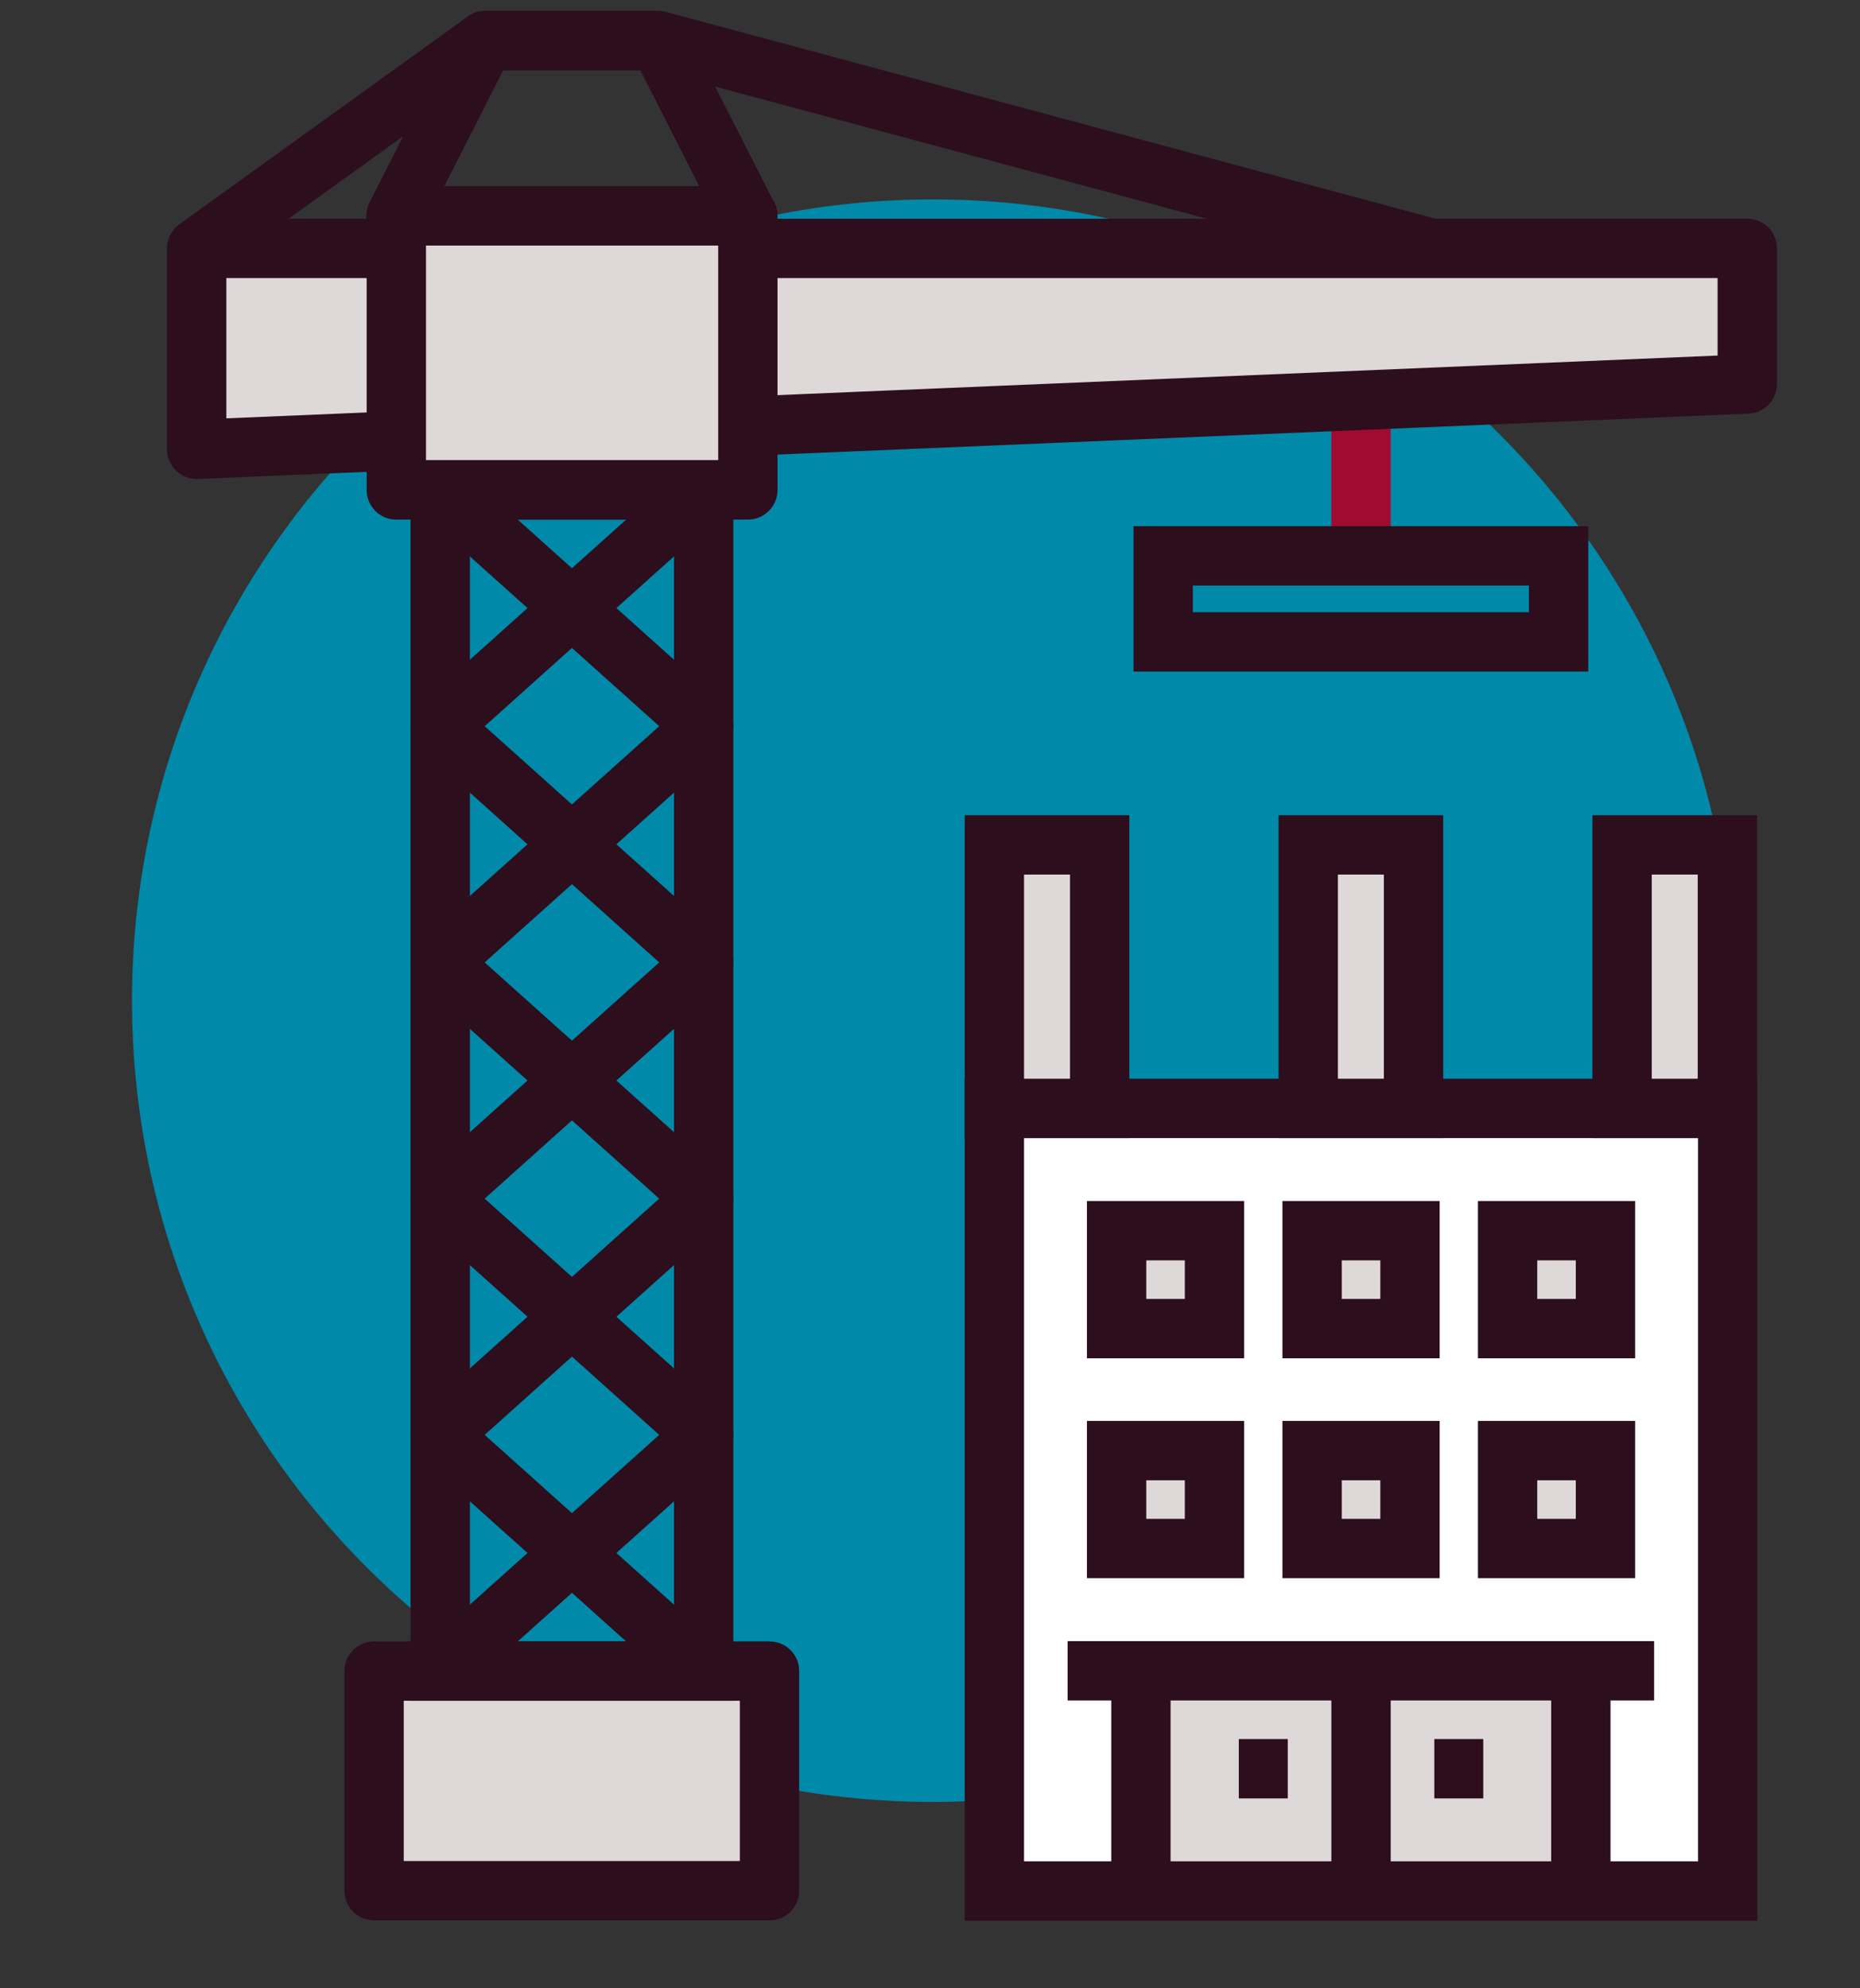
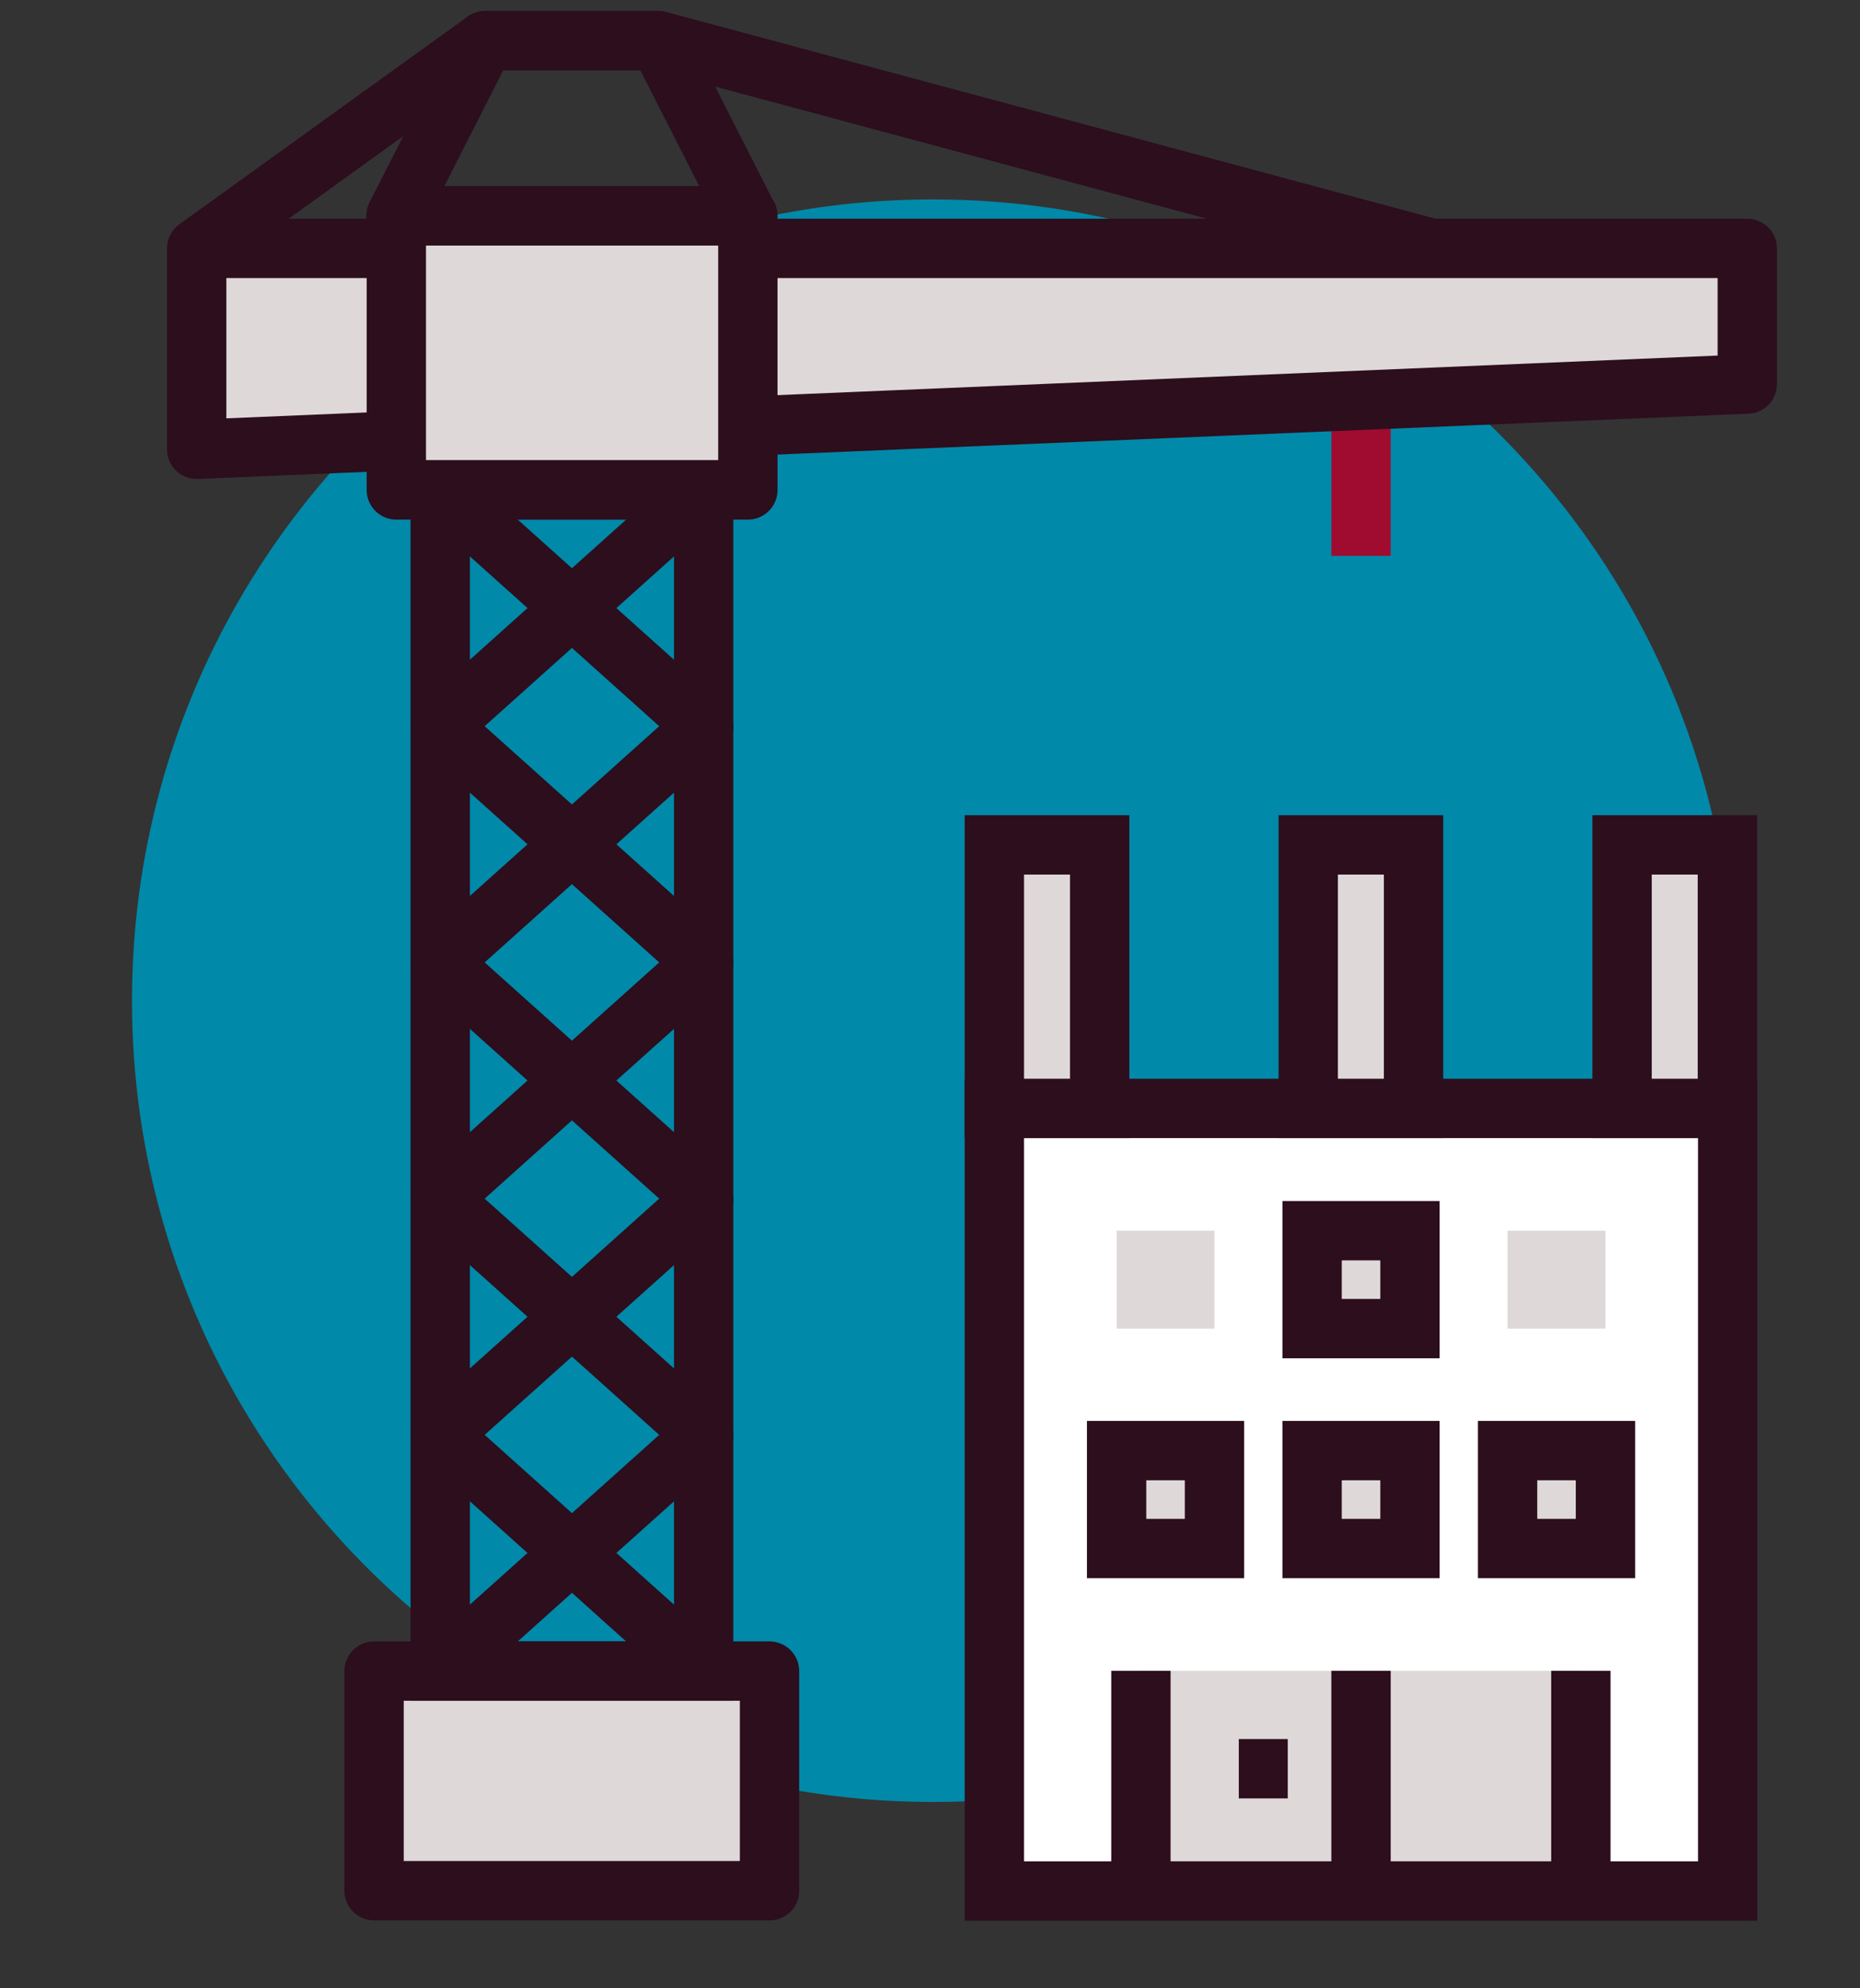
<svg xmlns="http://www.w3.org/2000/svg" id="Layer_1" viewBox="0 0 62.7 67">
  <rect x="0" y="0" width="62.7" height="67" fill="#333333" stroke="none" />
  <defs>
    <style>.cls-1,.cls-2{stroke-miterlimit:10;}.cls-1,.cls-2,.cls-3{fill:none;stroke-width:2px;}.cls-1,.cls-3{stroke:#2c0e1d;}.cls-4{fill:#dfd8d8;}.cls-5{fill:#fff;}.cls-2{stroke:#a00c30;}.cls-3{stroke-linejoin:round;}.cls-6{fill:#0189a9;}</style>
  </defs>
  <path class="cls-6" d="M31.45,60.72c14.91,0,27-12.09,27-27S46.37,6.72,31.45,6.72,4.45,18.81,4.45,33.72s12.09,27,27,27" />
  <line class="cls-2" x1="45.88" y1="13.49" x2="45.88" y2="18.73" />
  <polyline class="cls-3" points="14.84 16.51 23.72 24.47 14.84 32.43 23.72 40.39 14.84 48.35 23.72 56.31" />
  <polyline class="cls-3" points="23.72 16.51 14.84 24.47 23.72 32.43 14.84 40.39 23.72 48.35 14.84 56.31" />
  <polyline class="cls-3" points="6.63 8.37 16.35 1.37 22.2 1.37 48.26 8.37" />
  <polygon class="cls-4" points="58.9 12.94 6.63 15.14 6.63 8.37 58.9 8.37 58.9 12.94" />
  <polygon class="cls-3" points="58.9 12.94 6.63 15.14 6.63 8.37 58.9 8.37 58.9 12.94" />
  <rect class="cls-4" x="12.61" y="56.31" width="13.33" height="7.4" />
  <rect class="cls-3" x="12.61" y="56.31" width="13.33" height="7.4" />
  <rect class="cls-4" x="13.35" y="7.27" width="11.85" height="9.24" />
  <rect class="cls-3" x="13.36" y="7.27" width="11.85" height="9.24" />
  <rect class="cls-1" x="14.84" y="16.51" width="8.88" height="39.8" />
-   <rect class="cls-1" x="39.21" y="18.73" width="13.33" height="2.9" />
  <rect class="cls-5" x="33.52" y="37.35" width="24.72" height="26.37" />
  <rect class="cls-4" x="38.46" y="56.3" width="14.83" height="7.41" />
  <rect class="cls-1" x="33.52" y="37.35" width="24.72" height="26.37" />
-   <line class="cls-1" x1="35.99" y1="56.3" x2="55.76" y2="56.3" />
  <line class="cls-1" x1="38.46" y1="56.3" x2="38.46" y2="63.72" />
  <line class="cls-1" x1="53.29" y1="56.3" x2="53.29" y2="63.72" />
  <line class="cls-1" x1="45.88" y1="56.3" x2="45.88" y2="63.72" />
-   <line class="cls-1" x1="48.35" y1="59.6" x2="50" y2="59.6" />
  <line class="cls-1" x1="41.76" y1="59.6" x2="43.41" y2="59.6" />
  <rect class="cls-4" x="50.82" y="48.88" width="3.3" height="3.3" />
  <rect class="cls-1" x="50.82" y="48.88" width="3.3" height="3.3" />
  <rect class="cls-4" x="44.23" y="48.88" width="3.3" height="3.3" />
  <rect class="cls-1" x="44.23" y="48.88" width="3.3" height="3.3" />
  <rect class="cls-4" x="37.64" y="48.88" width="3.3" height="3.3" />
  <rect class="cls-1" x="37.64" y="48.88" width="3.3" height="3.3" />
  <rect class="cls-4" x="50.82" y="41.47" width="3.3" height="3.3" />
-   <rect class="cls-1" x="50.82" y="41.47" width="3.3" height="3.3" />
  <rect class="cls-4" x="44.23" y="41.47" width="3.3" height="3.3" />
  <rect class="cls-1" x="44.23" y="41.47" width="3.3" height="3.3" />
  <rect class="cls-4" x="37.64" y="41.47" width="3.3" height="3.3" />
-   <rect class="cls-1" x="37.64" y="41.47" width="3.3" height="3.3" />
  <rect class="cls-4" x="33.52" y="28.47" width="3.55" height="8.88" />
  <rect class="cls-1" x="33.52" y="28.47" width="3.55" height="8.88" />
  <rect class="cls-4" x="44.1" y="28.47" width="3.55" height="8.88" />
  <rect class="cls-1" x="44.1" y="28.47" width="3.55" height="8.88" />
  <rect class="cls-4" x="54.68" y="28.47" width="3.55" height="8.88" />
  <rect class="cls-1" x="54.68" y="28.47" width="3.55" height="8.88" />
  <polygon class="cls-3" points="25.2 7.27 13.35 7.27 16.35 1.37 22.2 1.37 25.2 7.27" />
</svg>